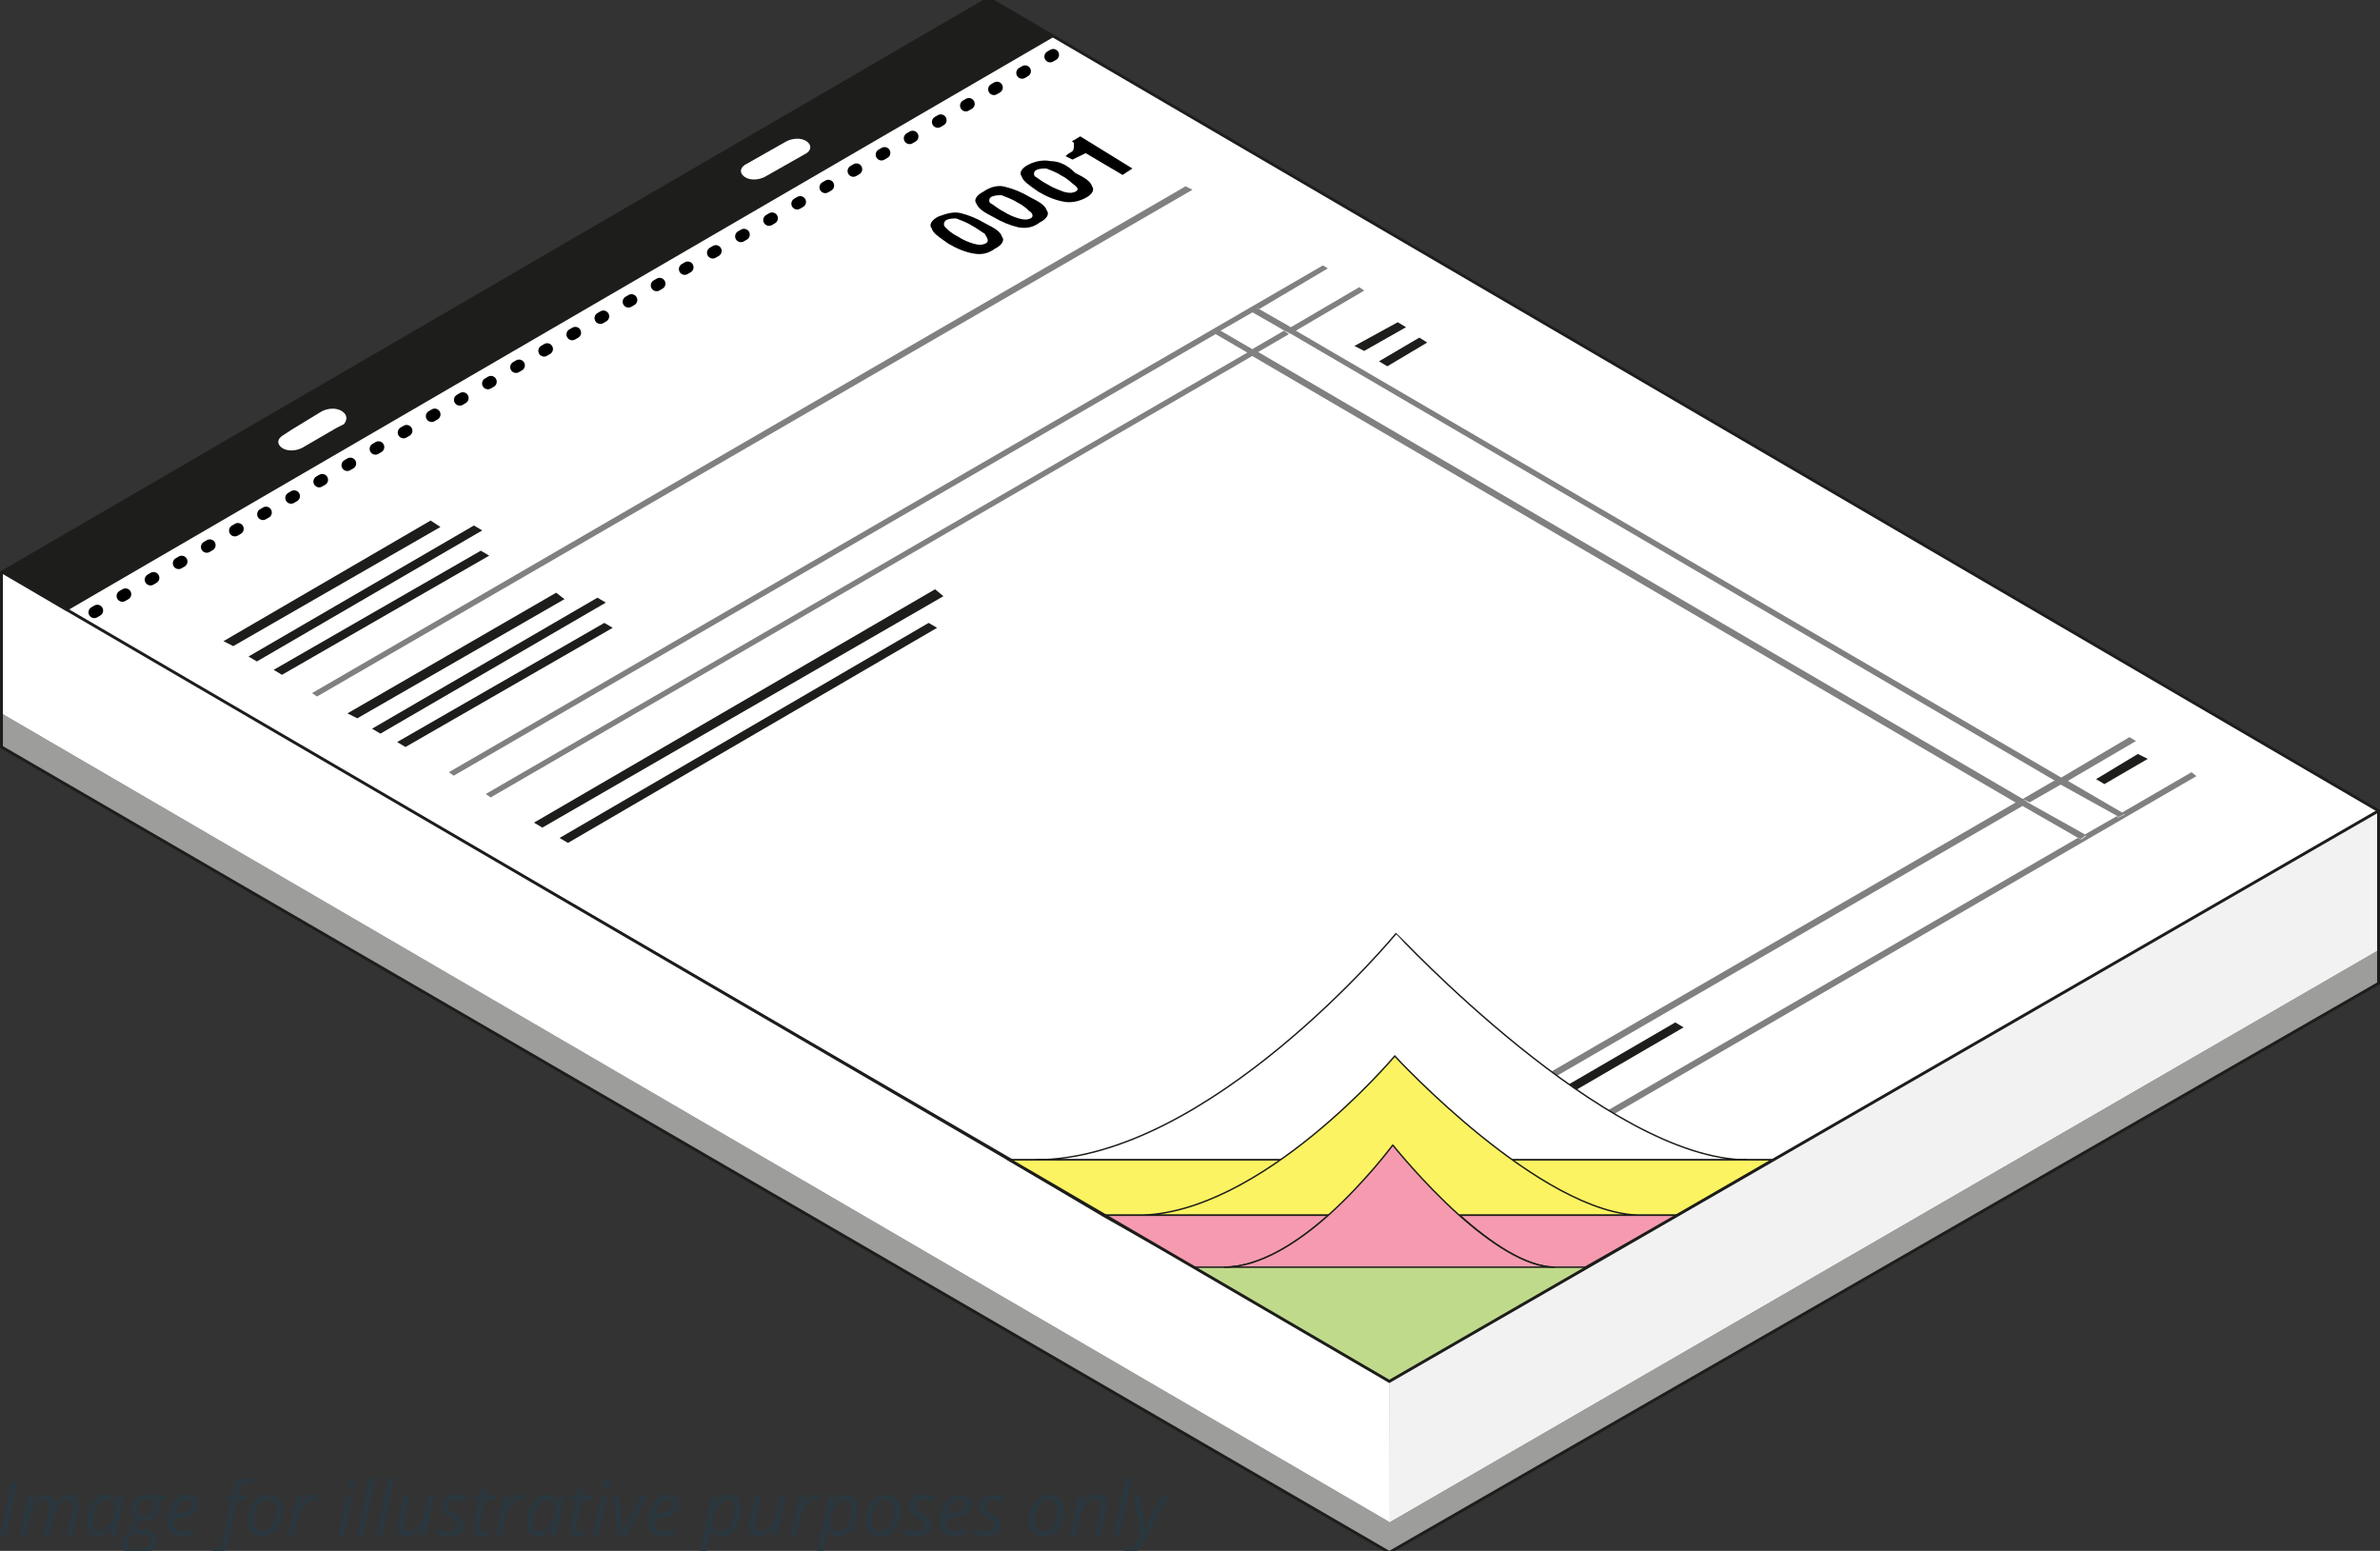
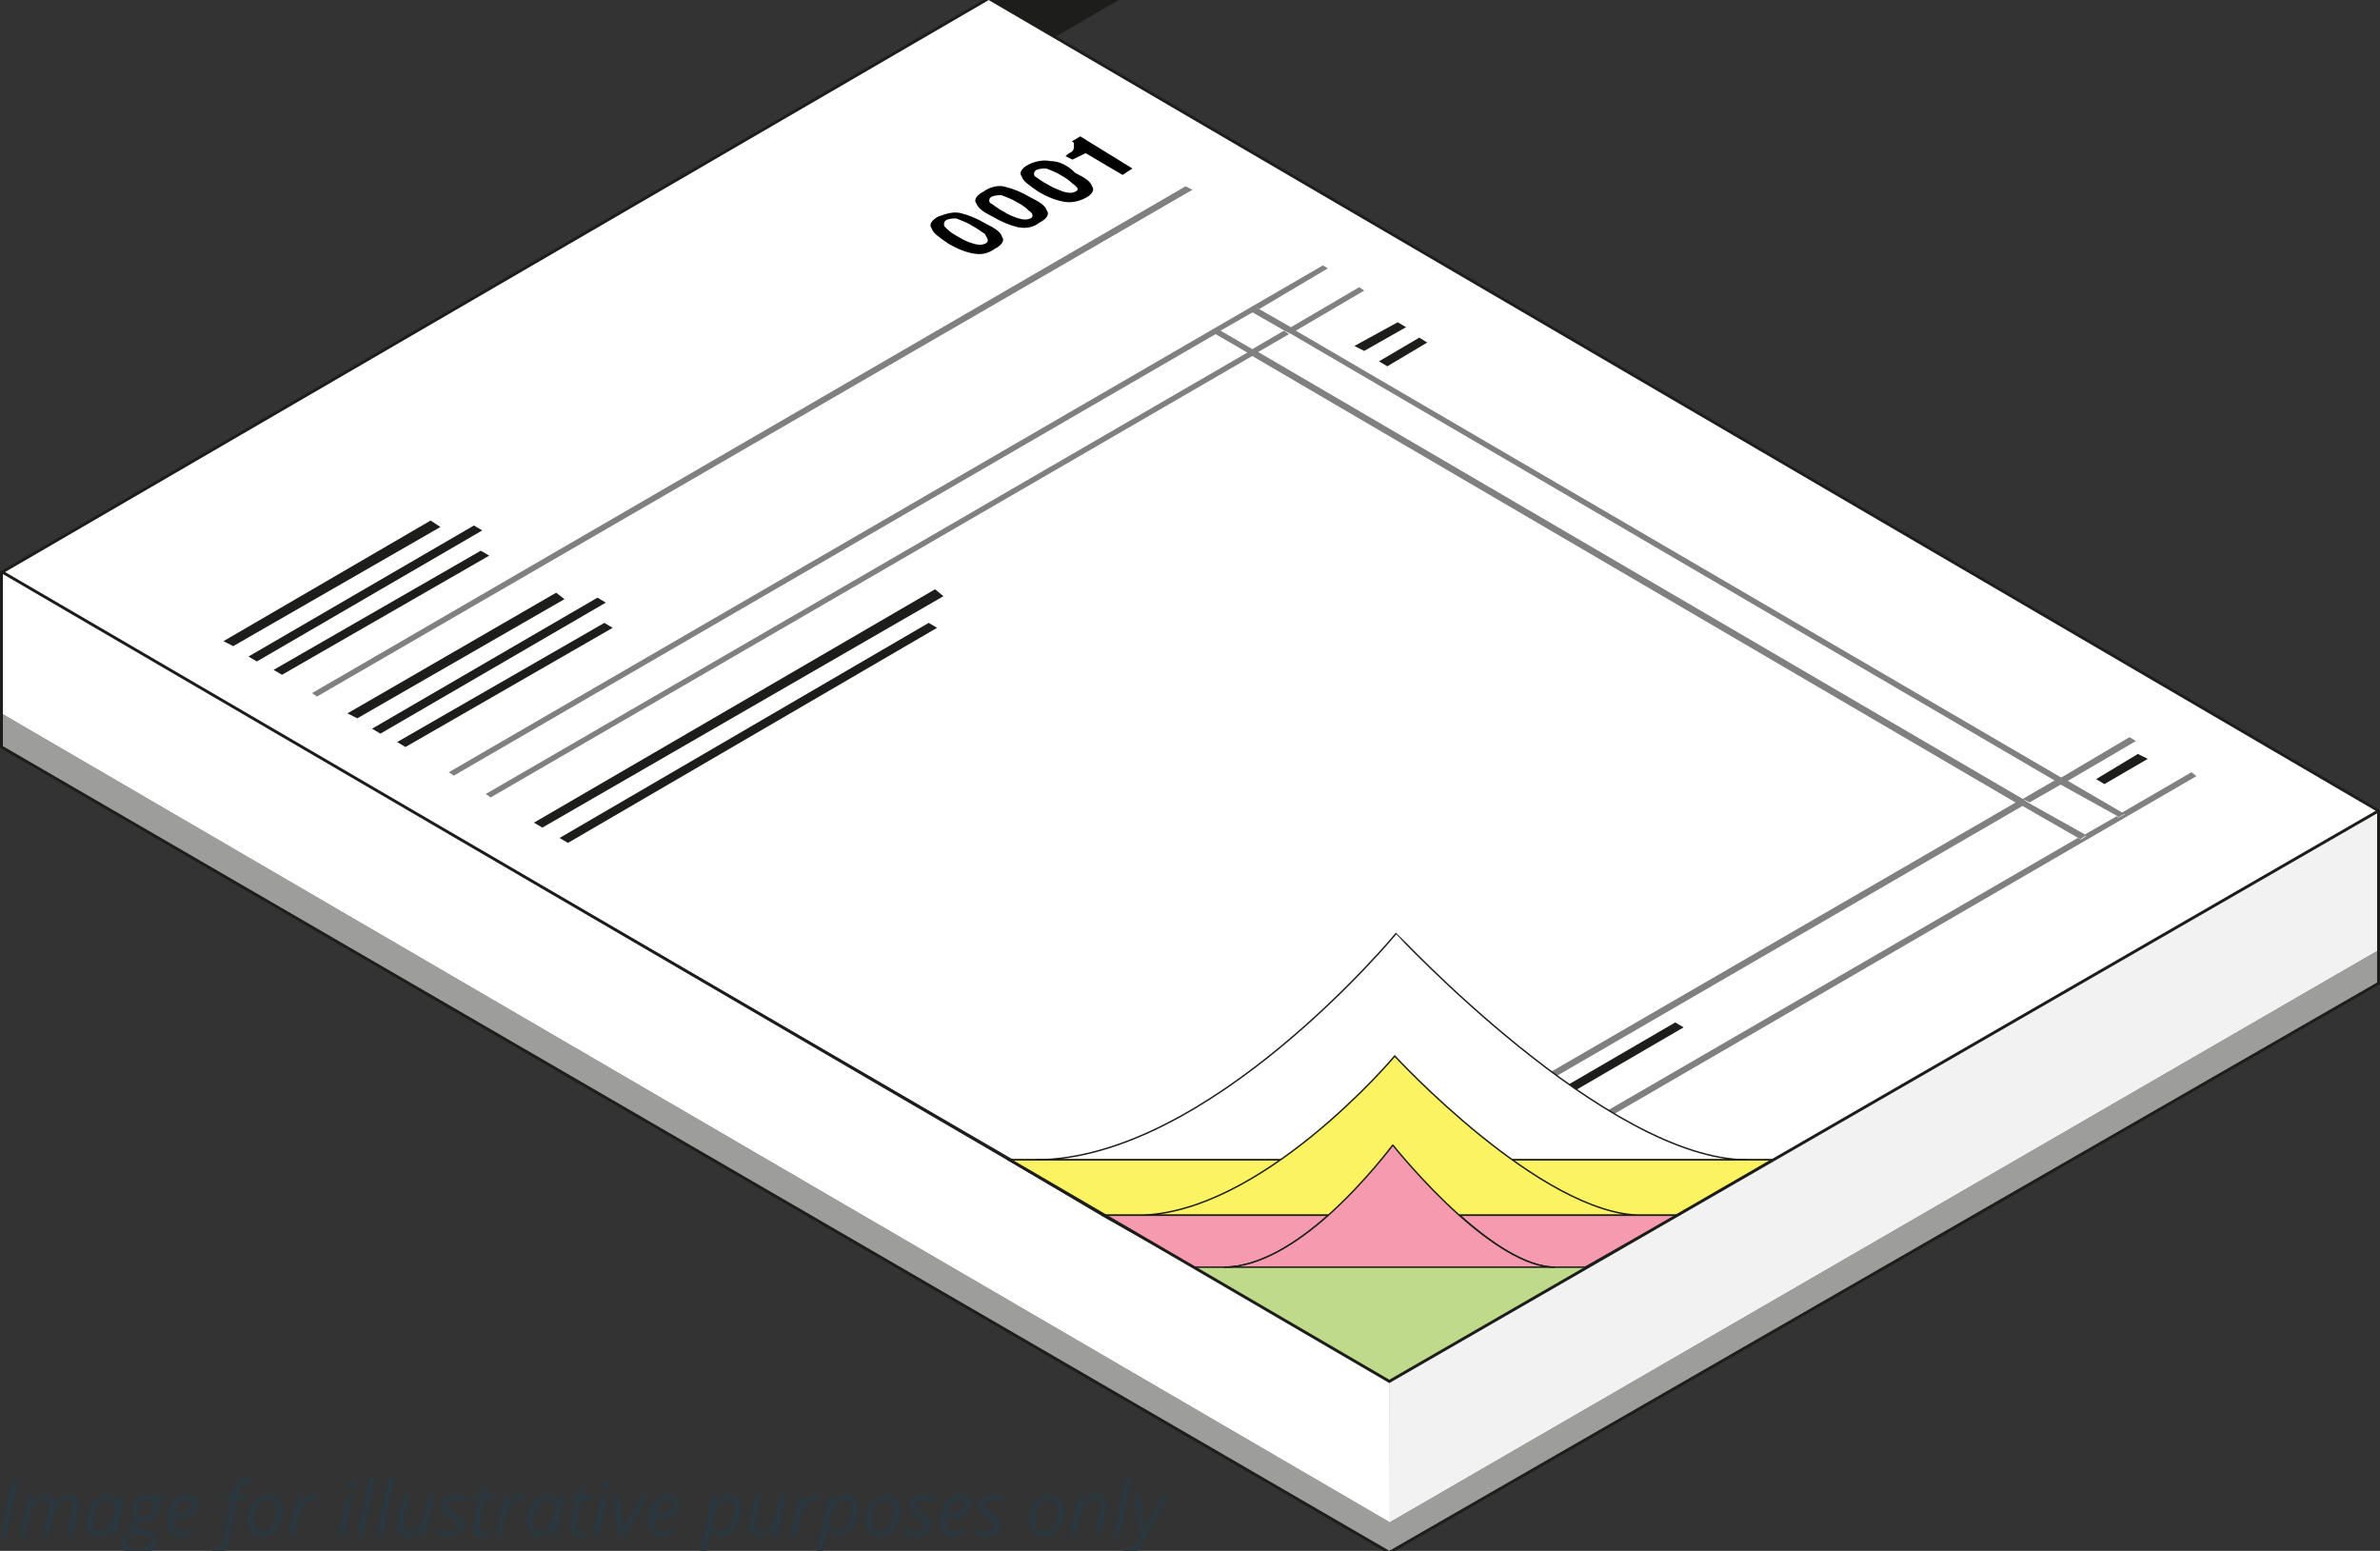
<svg xmlns="http://www.w3.org/2000/svg" version="1.1" id="Layer_1" x="0px" y="0px" width="410.573px" height="267.512px" viewBox="-91.778 -91.328 410.573 267.512" enable-background="new -91.778 -91.328 410.573 267.512" xml:space="preserve">
  <rect x="-91.778" y="-91.328" width="410.573" height="267.512" fill="#333333" stroke="none" />
  <g>
    <path fill="#2A373E" d="M-91.778,173.598l1.98-9.35h1.063l-1.974,9.35H-91.778z M-84.352,173.598l0.939-4.422   c0.08-0.398,0.102-0.704,0.102-0.863c0.02-0.302-0.05-0.53-0.182-0.703c-0.13-0.16-0.358-0.241-0.67-0.241   c-0.351,0-0.699,0.122-1.029,0.385c-0.342,0.251-0.63,0.604-0.901,1.108c-0.25,0.461-0.45,1.033-0.581,1.706l-0.66,3.015h-1.061   l1.479-6.984h0.9l-0.16,1.309h0.07c0.371-0.504,0.729-0.887,1.101-1.108c0.36-0.221,0.741-0.331,1.131-0.331   c0.48,0,0.853,0.143,1.103,0.423c0.26,0.271,0.42,0.651,0.46,1.147h0.05c0.38-0.522,0.771-0.926,1.181-1.177   c0.4-0.271,0.821-0.399,1.241-0.399c0.541,0,0.951,0.148,1.251,0.433c0.3,0.283,0.44,0.703,0.44,1.268   c0,0.28-0.04,0.663-0.13,1.126l-0.92,4.29h-1.071l0.93-4.422c0.102-0.439,0.143-0.755,0.143-0.937c0-0.271-0.07-0.481-0.223-0.646   c-0.14-0.147-0.37-0.229-0.7-0.229c-0.329,0-0.67,0.12-1.001,0.373c-0.34,0.239-0.63,0.603-0.88,1.045   c-0.25,0.461-0.439,1.005-0.569,1.608l-0.683,3.217h-1.12L-84.352,173.598z M-73.362,166.463c0.398,0,0.729,0.102,1.041,0.319   c0.3,0.202,0.541,0.502,0.698,0.904h0.08l0.42-1.107h0.803l-1.473,6.994h-0.841l0.161-1.322h-0.063   c-0.761,0.975-1.551,1.454-2.4,1.454c-0.58,0-1.041-0.197-1.381-0.621c-0.331-0.424-0.5-1.006-0.5-1.73   c0-0.885,0.148-1.711,0.451-2.464c0.3-0.753,0.729-1.338,1.261-1.77c0.531-0.422,1.101-0.642,1.742-0.642V166.463L-73.362,166.463z    M-74.563,172.824c0.398,0,0.801-0.198,1.221-0.603c0.4-0.382,0.73-0.904,1.001-1.527c0.24-0.604,0.37-1.244,0.37-1.889   c0-0.434-0.13-0.783-0.37-1.046c-0.241-0.263-0.551-0.402-0.931-0.402c-0.44,0.021-0.853,0.2-1.231,0.565   c-0.38,0.37-0.681,0.863-0.899,1.486c-0.2,0.624-0.32,1.282-0.32,1.981c0,0.471,0.1,0.833,0.3,1.074   c0.201,0.238,0.48,0.358,0.841,0.358L-74.563,172.824L-74.563,172.824z M-63.083,166.592l-0.16,0.687l-1.331,0.159   c0.172,0.265,0.262,0.605,0.262,1.006c0,0.807-0.25,1.469-0.741,1.947c-0.5,0.483-1.161,0.729-2.002,0.729   c-0.22,0-0.4-0.021-0.521-0.054c-0.601,0.224-0.88,0.503-0.88,0.834c0,0.171,0.07,0.304,0.2,0.355   c0.15,0.051,0.351,0.101,0.62,0.131l0.741,0.102c0.761,0.08,1.319,0.271,1.662,0.552c0.35,0.281,0.521,0.703,0.521,1.235   c0,0.785-0.3,1.388-0.921,1.81c-0.62,0.442-1.501,0.654-2.602,0.654c-0.831,0-1.481-0.146-1.942-0.452   c-0.47-0.321-0.701-0.753-0.701-1.328c0-0.44,0.15-0.833,0.46-1.164c0.3-0.319,0.801-0.604,1.472-0.833   c-0.319-0.173-0.479-0.435-0.479-0.775c0-0.304,0.1-0.543,0.32-0.753c0.22-0.202,0.521-0.402,0.899-0.585   c-0.26-0.141-0.479-0.343-0.648-0.604c-0.182-0.271-0.263-0.583-0.263-0.937c0-0.805,0.25-1.486,0.751-2.011   c0.5-0.532,1.151-0.804,1.934-0.804c0.331,0,0.661,0.051,0.979,0.131h2.372L-63.083,166.592L-63.083,166.592z M-69.849,174.834   c0,0.321,0.14,0.582,0.42,0.774c0.28,0.2,0.681,0.28,1.231,0.28c0.771,0,1.37-0.132,1.802-0.402   c0.431-0.271,0.648-0.652,0.648-1.146c0-0.265-0.1-0.475-0.34-0.622c-0.241-0.149-0.621-0.264-1.171-0.32l-1.021-0.102   c-0.5,0.102-0.901,0.302-1.173,0.563c-0.26,0.262-0.398,0.606-0.398,0.966L-69.849,174.834L-69.849,174.834z M-68.078,169.247   c0,0.358,0.102,0.633,0.303,0.823c0.18,0.181,0.438,0.272,0.778,0.272s0.63-0.102,0.881-0.272c0.25-0.173,0.44-0.426,0.571-0.732   c0.13-0.303,0.2-0.653,0.2-1.007c0-0.36-0.1-0.621-0.28-0.805c-0.181-0.2-0.451-0.279-0.801-0.279c-0.33,0-0.62,0.079-0.86,0.251   c-0.25,0.173-0.438,0.399-0.581,0.724c-0.14,0.303-0.198,0.646-0.198,1.006L-68.078,169.247z M-60.431,173.7   c-0.781,0-1.401-0.223-1.832-0.686c-0.46-0.461-0.681-1.106-0.681-1.928c0-0.805,0.159-1.56,0.471-2.291   c0.3-0.734,0.721-1.309,1.251-1.71c0.521-0.401,1.101-0.622,1.722-0.622c0.642,0,1.131,0.148,1.461,0.433   c0.331,0.28,0.48,0.673,0.48,1.177c0,0.775-0.341,1.364-1.041,1.813c-0.701,0.432-1.702,0.649-3.002,0.649h-0.221l-0.03,0.504   c0,0.565,0.141,1.005,0.398,1.307c0.262,0.321,0.67,0.475,1.201,0.475c0.28,0,0.55-0.041,0.831-0.102   c0.28-0.104,0.631-0.229,1.051-0.435v0.901c-0.398,0.201-0.751,0.333-1.051,0.401c-0.3,0.069-0.64,0.103-1.001,0.103L-60.431,173.7   z M-59.55,167.365c-0.43,0-0.84,0.2-1.229,0.605c-0.382,0.401-0.672,0.965-0.882,1.669h0.07c0.971,0,1.702-0.121,2.222-0.382   c0.5-0.251,0.762-0.607,0.762-1.109c0-0.222-0.08-0.397-0.23-0.554c-0.16-0.148-0.398-0.222-0.729-0.222L-59.55,167.365z    M-54.425,176.715c-0.3,0-0.55-0.041-0.801-0.122v-0.9c0.28,0.102,0.521,0.141,0.72,0.141c0.331,0,0.57-0.13,0.751-0.399   c0.16-0.264,0.3-0.633,0.4-1.126l1.452-6.905h-1.231l0.08-0.422l1.301-0.4l0.161-0.653c0.2-0.845,0.46-1.443,0.8-1.811   c0.353-0.341,0.861-0.502,1.542-0.502c0.17,0,0.38,0,0.621,0.063c0.25,0.063,0.44,0.104,0.57,0.171l-0.28,0.822   c-0.32-0.13-0.601-0.198-0.871-0.198c-0.371,0-0.648,0.103-0.851,0.302c-0.2,0.223-0.352,0.605-0.48,1.146l-0.16,0.704h1.501   l-0.14,0.805h-1.501l-1.479,6.997c-0.172,0.804-0.422,1.405-0.763,1.77c-0.351,0.36-0.8,0.555-1.359,0.555L-54.425,176.715z    M-45.598,166.502c0.801,0,1.432,0.241,1.902,0.704c0.46,0.502,0.698,1.153,0.698,1.988c0,0.805-0.148,1.558-0.46,2.262   c-0.3,0.701-0.721,1.258-1.239,1.649c-0.521,0.402-1.103,0.606-1.764,0.606c-0.819,0-1.452-0.251-1.9-0.733   c-0.473-0.48-0.701-1.136-0.701-1.97c0-0.804,0.148-1.56,0.46-2.273c0.31-0.714,0.721-1.257,1.251-1.642   c0.5-0.368,1.101-0.563,1.742-0.563L-45.598,166.502z M-44.097,169.046c0-0.482-0.14-0.887-0.4-1.188   c-0.27-0.322-0.63-0.476-1.081-0.476c-0.46,0-0.869,0.161-1.239,0.476c-0.371,0.319-0.65,0.753-0.853,1.308   c-0.201,0.573-0.3,1.206-0.3,1.879c0,0.555,0.13,0.984,0.4,1.287c0.27,0.302,0.658,0.449,1.159,0.449   c0.441,0,0.831-0.147,1.201-0.461c0.34-0.302,0.603-0.755,0.8-1.324c0.201-0.574,0.303-1.229,0.303-1.961L-44.097,169.046z    M-37.612,166.463c0.301,0,0.551,0.029,0.761,0.102l-0.23,0.941c-0.22-0.049-0.438-0.08-0.661-0.08   c-0.398,0-0.76,0.131-1.101,0.384c-0.33,0.263-0.63,0.604-0.88,1.067c-0.25,0.451-0.431,0.953-0.55,1.507l-0.683,3.216h-1.081   l1.501-7.008h0.871l-0.148,1.309h0.06c0.32-0.401,0.57-0.704,0.771-0.887c0.198-0.171,0.398-0.302,0.62-0.4   c0.198-0.102,0.449-0.147,0.721-0.147L-37.612,166.463L-37.612,166.463z M-32.426,173.598h-1.051l1.479-7.008h1.071   L-32.426,173.598z M-31.696,164.803c0-0.23,0.068-0.434,0.198-0.58c0.142-0.15,0.32-0.23,0.53-0.23   c0.371,0,0.563,0.202,0.563,0.582c0,0.23-0.07,0.433-0.2,0.605c-0.13,0.171-0.32,0.23-0.5,0.23c-0.17,0-0.3-0.052-0.42-0.163   c-0.12-0.101-0.17-0.261-0.17-0.451L-31.696,164.803L-31.696,164.803z M-29.125,173.598h-1.06l2.101-9.949h1.071l-2.104,9.949   H-29.125z M-25.821,173.598h-1.063l2.104-9.949h1.069l-2.102,9.949H-25.821z M-21.077,166.592l-0.961,4.423   c-0.068,0.402-0.1,0.683-0.1,0.904c0,0.604,0.3,0.901,0.921,0.901c0.38,0,0.74-0.132,1.1-0.383   c0.361-0.262,0.683-0.623,0.951-1.104c0.28-0.478,0.5-1.046,0.63-1.711l0.643-3.034h1.051l-1.461,6.984h-0.881l0.14-1.306h-0.069   c-0.431,0.541-0.819,0.901-1.2,1.125c-0.38,0.2-0.771,0.303-1.171,0.303c-0.541,0-0.962-0.144-1.271-0.434   c-0.311-0.292-0.471-0.702-0.471-1.27c0-0.251,0.04-0.621,0.13-1.084l0.931-4.324h1.081h0.011v0.009H-21.077z M-11.769,171.588   c0,0.673-0.23,1.206-0.701,1.567c-0.47,0.373-1.121,0.557-1.981,0.557c-0.699,0-1.359-0.133-1.932-0.425v-1.004   c0.301,0.171,0.601,0.303,0.961,0.398c0.33,0.104,0.65,0.151,0.94,0.151c0.528,0,0.931-0.102,1.201-0.321   c0.271-0.199,0.398-0.473,0.398-0.805c0-0.241-0.06-0.44-0.2-0.604c-0.16-0.173-0.479-0.4-0.971-0.704   c-0.55-0.303-0.94-0.606-1.171-0.902c-0.23-0.303-0.34-0.646-0.34-1.058c0-0.582,0.2-1.067,0.641-1.406   c0.43-0.37,1-0.551,1.701-0.551s1.401,0.158,2.082,0.474l-0.34,0.871l-0.353-0.157c-0.438-0.184-0.898-0.271-1.399-0.271   c-0.401,0-0.701,0.102-0.941,0.304c-0.22,0.171-0.331,0.397-0.331,0.7c0,0.24,0.07,0.442,0.22,0.605   c0.15,0.181,0.46,0.402,0.933,0.663c0.45,0.263,0.781,0.48,0.971,0.663c0.201,0.183,0.353,0.373,0.451,0.583   c0.1,0.202,0.14,0.453,0.14,0.704L-11.769,171.588z M-8.356,172.835c0.229,0,0.541-0.053,0.921-0.159v0.822   c-0.15,0.063-0.331,0.102-0.541,0.149c-0.2,0.039-0.381,0.062-0.5,0.062c-0.531,0-0.941-0.102-1.221-0.37   c-0.271-0.253-0.4-0.623-0.4-1.126c0-0.272,0.03-0.605,0.1-0.955l0.803-3.839h-1.081l0.08-0.461l1.181-0.503l0.801-1.448h0.603   l-0.342,1.611h1.741l-0.16,0.804h-1.729l-0.831,3.859c-0.08,0.373-0.12,0.653-0.12,0.848c0,0.239,0.06,0.434,0.2,0.553   c0.101,0.132,0.28,0.2,0.5,0.2L-8.356,172.835L-8.356,172.835z M-1.87,166.463c0.302,0,0.553,0.029,0.763,0.102l-0.24,0.941   c-0.22-0.049-0.44-0.08-0.66-0.08c-0.4,0-0.751,0.131-1.101,0.384c-0.32,0.263-0.603,0.604-0.871,1.067   c-0.25,0.451-0.432,0.953-0.55,1.507l-0.683,3.216h-1.071l1.501-7.008h0.871l-0.14,1.309h0.06c0.302-0.401,0.563-0.704,0.762-0.887   c0.201-0.171,0.398-0.302,0.621-0.4c0.22-0.102,0.47-0.147,0.729-0.147L-1.87,166.463L-1.87,166.463z M2.563,166.463   c0.398,0,0.741,0.102,1.041,0.319c0.3,0.202,0.55,0.502,0.701,0.904h0.078l0.433-1.107h0.82l-1.481,6.994h-0.85l0.158-1.322h-0.05   c-0.75,0.975-1.551,1.454-2.4,1.454c-0.571,0-1.041-0.197-1.371-0.621c-0.331-0.424-0.5-1.006-0.5-1.73   c0-0.885,0.148-1.711,0.448-2.464c0.302-0.742,0.701-1.338,1.241-1.77c0.53-0.422,1.103-0.642,1.742-0.642L2.563,166.463z    M1.363,172.824c0.4,0,0.821-0.198,1.221-0.603c0.4-0.382,0.741-0.904,1.001-1.527c0.25-0.604,0.37-1.244,0.37-1.889   c0-0.434-0.12-0.783-0.35-1.046c-0.241-0.263-0.55-0.402-0.941-0.402c-0.438,0.021-0.851,0.2-1.221,0.565   c-0.38,0.37-0.68,0.863-0.901,1.486c-0.22,0.624-0.318,1.282-0.318,1.981c0,0.471,0.1,0.833,0.3,1.074   C0.722,172.706,1.001,172.824,1.363,172.824z M8.368,172.835c0.23,0,0.541-0.053,0.901-0.159v0.822   c-0.131,0.063-0.303,0.102-0.521,0.149c-0.201,0.039-0.381,0.062-0.5,0.062c-0.541,0-0.939-0.102-1.221-0.37   c-0.28-0.253-0.43-0.623-0.43-1.126c0-0.272,0.028-0.605,0.1-0.955l0.801-3.839H6.417l0.102-0.461l1.171-0.503l0.778-1.448h0.621   l-0.35,1.611h1.742l-0.17,0.804H8.609l-0.831,3.859c-0.07,0.373-0.1,0.653-0.1,0.848c0,0.239,0.05,0.434,0.17,0.553   c0.13,0.132,0.3,0.2,0.52,0.2V172.835L8.368,172.835z M11.512,173.598H10.45l1.501-7.008h1.051l-1.501,6.996L11.512,173.598z    M12.232,164.803c0-0.23,0.068-0.434,0.2-0.58c0.141-0.15,0.319-0.23,0.529-0.23c0.38,0,0.563,0.202,0.563,0.582   c0,0.23-0.062,0.433-0.2,0.605c-0.14,0.171-0.3,0.23-0.5,0.23c-0.16,0-0.3-0.052-0.4-0.163c-0.118-0.101-0.18-0.261-0.18-0.451   L12.232,164.803z M14.793,173.598l-0.801-7.008h1.081l0.4,3.919c0.1,1.085,0.148,1.861,0.148,2.313h0.05   c0.541-1.177,0.923-1.972,1.143-2.369l2.052-3.862h1.131l-3.753,6.996h-1.451V173.598L14.793,173.598z M22.521,173.7   c-0.8,0-1.401-0.223-1.841-0.686c-0.44-0.461-0.672-1.106-0.672-1.928c0-0.805,0.15-1.56,0.472-2.291   c0.3-0.734,0.729-1.309,1.251-1.71c0.521-0.401,1.101-0.622,1.722-0.622c0.65,0,1.131,0.148,1.461,0.433   c0.331,0.28,0.5,0.673,0.5,1.177c0,0.775-0.358,1.364-1.061,1.813c-0.701,0.432-1.702,0.649-3.022,0.649h-0.2l-0.028,0.504   c0,0.565,0.12,1.005,0.38,1.307c0.261,0.321,0.661,0.475,1.201,0.475c0.271,0,0.55-0.041,0.831-0.102   c0.3-0.104,0.64-0.229,1.061-0.435v0.901c-0.401,0.201-0.751,0.333-1.061,0.401c-0.313,0.069-0.643,0.103-1.001,0.103L22.521,173.7   z M23.402,167.365c-0.44,0-0.853,0.2-1.231,0.605c-0.38,0.401-0.681,0.965-0.881,1.669h0.07c0.971,0,1.701-0.121,2.222-0.382   c0.521-0.251,0.771-0.607,0.771-1.109c0-0.222-0.07-0.397-0.23-0.554c-0.148-0.148-0.398-0.222-0.721-0.222V167.365z M32.65,173.7   c-0.4,0-0.771-0.102-1.081-0.301c-0.3-0.224-0.55-0.504-0.72-0.905h-0.062l-0.02,0.251c-0.021,0.103-0.04,0.251-0.07,0.44   c-0.03,0.183-0.28,1.359-0.731,3.521h-1.05l2.122-10.123h0.881l-0.158,1.325h0.05c0.738-0.965,1.529-1.445,2.352-1.445   c0.581,0,1.041,0.221,1.371,0.632c0.331,0.423,0.5,1.007,0.5,1.75c0,0.903-0.14,1.73-0.438,2.484   c-0.302,0.753-0.701,1.337-1.201,1.759c-0.53,0.401-1.103,0.606-1.763,0.606L32.65,173.7z M33.831,167.365   c-0.398,0-0.82,0.2-1.241,0.605c-0.42,0.401-0.76,0.903-1.001,1.527c-0.25,0.604-0.38,1.234-0.38,1.879   c0,0.463,0.12,0.804,0.36,1.067c0.229,0.251,0.57,0.371,1.021,0.371c0.4,0,0.802-0.171,1.173-0.522   c0.359-0.334,0.648-0.826,0.869-1.46c0.222-0.631,0.33-1.306,0.33-2.008C34.962,167.85,34.582,167.365,33.831,167.365   L33.831,167.365z M39.566,166.592l-0.96,4.423c-0.07,0.402-0.102,0.683-0.102,0.904c0,0.604,0.302,0.901,0.92,0.901   c0.36,0,0.73-0.132,1.103-0.383c0.351-0.262,0.67-0.623,0.939-1.104c0.28-0.478,0.5-1.046,0.632-1.711l0.641-3.034H43.8   l-1.472,6.984h-0.898l0.148-1.306h-0.08c-0.398,0.541-0.801,0.901-1.181,1.125c-0.401,0.2-0.781,0.303-1.181,0.303   c-0.541,0-0.973-0.144-1.281-0.434c-0.312-0.292-0.46-0.702-0.46-1.27c0-0.251,0.05-0.621,0.14-1.084l0.931-4.324h1.081h0.021   L39.566,166.592L39.566,166.592z M48.984,166.463c0.301,0,0.541,0.029,0.761,0.102l-0.229,0.941c-0.222-0.049-0.451-0.08-0.67-0.08   c-0.383,0-0.741,0.131-1.081,0.384c-0.343,0.263-0.632,0.604-0.883,1.067c-0.25,0.451-0.438,0.953-0.561,1.507l-0.671,3.216H44.59   l1.481-7.008h0.901l-0.15,1.309h0.06c0.302-0.401,0.562-0.704,0.763-0.887c0.18-0.171,0.398-0.302,0.601-0.4   C48.473,166.514,48.714,166.463,48.984,166.463L48.984,166.463z M52.817,173.7c-0.4,0-0.771-0.102-1.081-0.301   c-0.32-0.224-0.55-0.504-0.72-0.905h-0.07v0.251c-0.021,0.103-0.05,0.251-0.08,0.44c-0.031,0.183-0.271,1.359-0.731,3.521h-1.061   l2.132-10.123h0.901l-0.183,1.325h0.04c0.763-0.965,1.554-1.445,2.363-1.445c0.58,0,1.041,0.221,1.371,0.632   c0.341,0.423,0.5,1.007,0.5,1.75c0,0.903-0.14,1.73-0.43,2.484c-0.29,0.753-0.701,1.337-1.201,1.759   c-0.53,0.401-1.121,0.606-1.771,0.606L52.817,173.7z M53.998,167.365c-0.398,0-0.819,0.2-1.241,0.605   c-0.398,0.401-0.738,0.903-1.001,1.527c-0.238,0.604-0.358,1.234-0.358,1.879c0,0.463,0.101,0.804,0.351,1.067   c0.23,0.251,0.57,0.371,1.001,0.371c0.432,0,0.82-0.171,1.183-0.522c0.359-0.334,0.649-0.826,0.869-1.46   c0.223-0.631,0.331-1.306,0.331-2.008C55.129,167.85,54.759,167.365,53.998,167.365L53.998,167.365z M60.954,166.502   c0.801,0,1.442,0.241,1.902,0.704c0.47,0.502,0.7,1.153,0.7,1.988c0,0.805-0.15,1.558-0.46,2.262   c-0.302,0.701-0.7,1.258-1.231,1.649c-0.521,0.402-1.101,0.606-1.761,0.606c-0.801,0-1.452-0.251-1.902-0.733   c-0.47-0.48-0.701-1.136-0.701-1.97c0-0.804,0.15-1.56,0.46-2.273c0.313-0.714,0.73-1.257,1.251-1.642   c0.53-0.368,1.103-0.563,1.751-0.563L60.954,166.502z M62.455,169.046c0-0.482-0.14-0.887-0.398-1.188   c-0.271-0.322-0.621-0.476-1.081-0.476s-0.87,0.161-1.241,0.476c-0.36,0.319-0.65,0.753-0.853,1.308   c-0.199,0.573-0.3,1.206-0.3,1.879c0,0.555,0.13,0.984,0.4,1.287c0.27,0.302,0.661,0.449,1.161,0.449   c0.43,0,0.83-0.147,1.181-0.461c0.351-0.302,0.621-0.755,0.821-1.324c0.2-0.574,0.3-1.229,0.3-1.961L62.455,169.046z    M68.841,171.588c0,0.673-0.238,1.206-0.699,1.567c-0.473,0.373-1.133,0.557-1.981,0.557c-0.721,0-1.361-0.133-1.942-0.425v-1.004   c0.302,0.171,0.621,0.303,0.963,0.398c0.34,0.102,0.659,0.151,0.949,0.151c0.53,0,0.94-0.102,1.201-0.321   c0.28-0.199,0.4-0.473,0.4-0.805c0-0.241-0.062-0.44-0.2-0.604c-0.16-0.173-0.48-0.4-0.971-0.704   c-0.552-0.303-0.94-0.606-1.171-0.902c-0.23-0.303-0.342-0.646-0.342-1.058c0-0.582,0.2-1.067,0.632-1.406   c0.431-0.37,1.001-0.551,1.7-0.551c0.7,0,1.401,0.158,2.082,0.474l-0.33,0.871l-0.351-0.157c-0.43-0.184-0.9-0.271-1.401-0.271   c-0.399,0-0.699,0.102-0.931,0.304c-0.229,0.171-0.34,0.397-0.34,0.7c0,0.24,0.07,0.442,0.22,0.605   c0.15,0.181,0.46,0.402,0.933,0.663c0.47,0.263,0.8,0.48,1,0.663c0.18,0.183,0.329,0.373,0.43,0.583   c0.1,0.202,0.148,0.453,0.148,0.704L68.841,171.588L68.841,171.588z M72.865,173.7c-0.781,0-1.402-0.223-1.832-0.686   c-0.45-0.461-0.67-1.106-0.67-1.928c0-0.805,0.16-1.56,0.47-2.291c0.321-0.734,0.73-1.309,1.263-1.71   c0.521-0.401,1.101-0.622,1.721-0.622c0.641,0,1.131,0.148,1.461,0.433c0.33,0.28,0.5,0.673,0.5,1.177   c0,0.775-0.36,1.364-1.063,1.813c-0.698,0.432-1.699,0.649-3.002,0.649h-0.22l-0.03,0.504c0,0.565,0.12,1.005,0.383,1.307   c0.26,0.321,0.67,0.475,1.199,0.475c0.28,0,0.553-0.041,0.831-0.102c0.3-0.104,0.643-0.229,1.063-0.435v0.901   c-0.4,0.201-0.75,0.333-1.051,0.401c-0.302,0.081-0.633,0.103-1,0.103L72.865,173.7z M73.745,167.365   c-0.438,0-0.84,0.2-1.229,0.605c-0.382,0.401-0.67,0.965-0.883,1.669h0.08c0.96,0,1.702-0.121,2.224-0.382   c0.5-0.251,0.771-0.607,0.771-1.109c0-0.222-0.08-0.397-0.229-0.554c-0.15-0.148-0.4-0.222-0.723-0.222L73.745,167.365z    M80.822,171.588c0,0.673-0.23,1.206-0.701,1.567c-0.47,0.373-1.121,0.557-1.979,0.557c-0.701,0-1.361-0.133-1.934-0.425v-1.004   c0.3,0.171,0.603,0.303,0.96,0.398c0.34,0.104,0.661,0.151,0.951,0.151c0.53,0,0.931-0.102,1.201-0.321   c0.271-0.199,0.4-0.473,0.4-0.805c0-0.241-0.062-0.44-0.2-0.604c-0.16-0.173-0.48-0.4-0.973-0.704   c-0.55-0.303-0.939-0.606-1.171-0.902c-0.22-0.303-0.331-0.646-0.331-1.058c0-0.582,0.2-1.067,0.643-1.406   c0.438-0.37,1.001-0.551,1.702-0.551c0.72,0,1.421,0.158,2.102,0.474l-0.35,0.871l-0.36-0.157c-0.43-0.184-0.901-0.271-1.401-0.271   c-0.398,0-0.699,0.102-0.931,0.304c-0.22,0.171-0.33,0.397-0.33,0.7c0,0.24,0.07,0.442,0.22,0.605   c0.15,0.181,0.46,0.402,0.933,0.663c0.438,0.263,0.771,0.48,0.961,0.663c0.2,0.183,0.35,0.373,0.45,0.583   c0.101,0.202,0.149,0.453,0.149,0.704L80.822,171.588z M89.179,166.502c0.818,0,1.449,0.241,1.921,0.704   c0.46,0.502,0.699,1.153,0.699,1.988c0,0.805-0.158,1.558-0.46,2.262c-0.3,0.701-0.721,1.258-1.239,1.649   c-0.521,0.402-1.103,0.606-1.771,0.606c-0.8,0-1.451-0.251-1.899-0.733c-0.473-0.48-0.701-1.136-0.701-1.97   c0-0.804,0.161-1.56,0.46-2.273c0.301-0.714,0.741-1.257,1.261-1.642c0.53-0.368,1.101-0.563,1.752-0.563L89.179,166.502z    M90.68,169.046c0-0.482-0.12-0.887-0.4-1.188c-0.25-0.322-0.601-0.476-1.061-0.476c-0.462,0-0.883,0.161-1.242,0.476   c-0.37,0.319-0.65,0.753-0.86,1.308c-0.2,0.573-0.3,1.206-0.3,1.879c0,0.555,0.14,0.984,0.398,1.287   c0.262,0.302,0.661,0.449,1.173,0.449c0.449,0,0.841-0.147,1.199-0.461c0.342-0.302,0.62-0.755,0.803-1.324   c0.198-0.574,0.3-1.229,0.3-1.961L90.68,169.046z M97.036,173.598l0.94-4.422c0.068-0.451,0.12-0.753,0.12-0.924   c0-0.271-0.08-0.481-0.23-0.646c-0.16-0.16-0.401-0.241-0.729-0.241c-0.371,0-0.741,0.122-1.103,0.386   c-0.36,0.251-0.67,0.603-0.951,1.084c-0.27,0.474-0.47,1.045-0.601,1.708l-0.66,3.044h-1.061l1.479-7.006h0.9l-0.15,1.307h0.062   c0.398-0.534,0.8-0.902,1.171-1.108c0.371-0.222,0.771-0.332,1.171-0.332c0.541,0,0.961,0.149,1.279,0.44   c0.32,0.291,0.462,0.704,0.462,1.246c0,0.331-0.052,0.704-0.142,1.148l-0.899,4.29h-1.103L97.036,173.598z M101.349,173.598h-1.071   l2.102-9.949h1.063l-2.104,9.949H101.349z M103.842,166.592h1.071l0.47,3.481c0.03,0.278,0.07,0.7,0.103,1.283   c0.05,0.572,0.07,1.035,0.07,1.377h0.04c0.158-0.359,0.34-0.805,0.561-1.277c0.22-0.48,0.38-0.805,0.5-1.004l2.051-3.87h1.143   l-4.404,8.181c-0.4,0.733-0.8,1.235-1.181,1.507c-0.4,0.302-0.852,0.44-1.401,0.44c-0.3,0-0.602-0.028-0.881-0.122v-0.859   c0.26,0.08,0.541,0.102,0.831,0.102c0.358,0,0.648-0.102,0.898-0.304c0.25-0.2,0.5-0.544,0.723-0.953l0.479-0.875l-1.051-7.106   H103.842L103.842,166.592z" />
  </g>
  <path fill="#FFFFFF" d="M79.039-91.604L318.46,48.475l-170.101,98.197L-91.271,7.413L79.039-91.604z" />
  <g transform="matrix(1,0,0,1,91.778,91.331)">
    <path fill="#FFFFFF" d="M56.115,79.919l170.565-98.678v-24.046L56.115,55.614V79.919L56.115,79.919z" />
  </g>
  <g transform="matrix(1,0,0,1,91.778,91.331)">
    <path fill="#FFFFFF" d="M171.666-47.415l-5.521,3.158l9.514,5.545l5.52-3.16L171.666-47.415 M39.135-125.025l-5.434,3.156   l131.686,77.015l5.437-3.158L39.135-125.025 M32.514-128.78l-5.519,3.159l5.433,3.155l5.521-3.155L32.514-128.78 M-19.953-144.388   c-0.594,0.255-0.594,0.596-0.256,1.193c0.256,0.255,1.188,0.852,2.294,1.709c1.188,0.597,2.035,1.192,2.631,1.192   c0.848,0.256,1.443,0.256,2.035,0c0.595-0.253,0.595-0.594,0.255-1.192c-0.255-0.256-1.188-0.857-2.292-1.449   c-1.188-0.599-2.039-1.109-2.631-1.109C-18.769-144.728-19.616-144.728-19.953-144.388 M-12.398-148.735   c-0.595,0.255-0.595,0.596-0.255,1.108c0.255,0.255,1.188,0.854,2.29,1.449c1.191,0.599,2.039,1.192,2.549,1.192   c0.849,0.258,1.442,0.258,2.035,0c0.597-0.255,0.597-0.593,0.255-1.192c-0.255-0.255-1.104-0.854-2.032-1.449   c-1.106-0.598-2.041-1.108-2.55-1.108C-10.955-149.332-11.889-148.992-12.398-148.735 M-4.675-153.34   c-0.597,0.255-0.597,0.596-0.255,1.109c0.255,0.258,1.188,0.853,2.29,1.449c1.188,0.599,2.039,1.193,2.633,1.193   c0.849,0.255,1.443,0.255,2.037,0c0.596-0.256,0.596-0.596,0.255-1.193c-0.255-0.255-1.188-0.854-2.039-1.449   c-1.188-0.596-2.036-1.109-2.631-1.109C-3.484-153.68-4.079-153.68-4.675-153.34 M37.693,34.803l-1.446-0.855l69.199-40.253   l1.44,0.854L37.693,34.803 M179.476-47.415l-1.438-0.855l7.474-4.351l1.442,0.854L179.476-47.415 M-85.665-37.265l-1.442-0.856   l63.676-37.104l1.44,0.855L-85.665-37.265 M55.86-119.48l-1.443-0.855l6.961-4.093l1.443,0.851L55.86-119.48 M-89.913-39.906   l-1.443-0.858l69.109-40.256l1.443,0.855L-89.913-39.906 M51.785-122.124l-1.695-0.852l7.473-4.351l1.439,0.854L51.785-122.124    M-105.196-48.865l-0.847-0.598l150.697-87.421l1.189,0.597l-11.804,6.993l5.519,3.16l11.806-6.911l0.849,0.597l-11.803,6.991   l131.682,77.014l11.799-6.995l1.193,0.597l-11.805,6.906l9.506,5.457l11.805-6.992l1.188,0.599L44.661,38.548l-1.19-0.594   L174.897-38.21l-9.504-5.457L33.963,32.489l-1.107-0.594l131.433-76.156L32.523-121.28L-98.824-45.111l-0.85-0.594L31.664-121.87   l-5.434-3.155L-105.196-48.865 M-113.602-53.81l-1.441-0.853l35.744-20.81l1.442,0.852L-113.602-53.81 M-117.932-56.114   l-1.442-0.854l38.882-22.601l1.443,0.854L-117.932-56.114 M-122.005-58.672l-1.443-0.854l35.742-20.806l1.443,0.853   L-122.005-58.672 M-128.879-62.424l-0.853-0.596L20.97-150.441l0.848,0.599L-128.879-62.424 M-134.909-66.264l-1.442-0.853   l35.739-20.809l1.443,0.853L-134.909-66.264 M-139.238-68.565l-1.441-0.854l38.884-22.599l1.44,0.854L-139.238-68.565    M-143.316-71.212l-1.441-0.852l35.743-20.809l1.441,0.854L-143.316-71.212 M1.356-155.132l-1.188-0.596   c0.591-0.256,0.846-0.597,1.188-0.853c0.339-0.256,0.257-0.599,0.257-0.854c0-0.256,0-0.256-0.257-0.598l-0.255-0.255l1.443-0.851   l9.253,5.459l-1.785,1.194l-6.368-3.752L1.356-155.132 M-12.143-139.78c-1.188,0.599-2.294,0.854-3.735,0.854   c-1.442-0.255-2.631-0.854-4.329-1.706c-1.443-0.854-2.29-1.709-2.885-2.645c-0.256-0.852,0-1.446,1.188-2.046   c1.188-0.596,2.293-0.854,3.736-0.596c1.44,0.255,2.631,0.852,4.33,1.791c1.44,0.854,2.29,1.706,2.885,2.302   C-10.447-141.228-11.041-140.377-12.143-139.78 M-4.419-144.131c-1.188,0.596-2.293,0.853-3.736,0.853   c-1.188-0.256-2.631-0.853-4.329-1.708c-1.441-0.852-2.292-1.706-2.887-2.301c-0.254-0.853,0-1.449,1.188-2.047   c1.104-0.597,2.294-0.852,3.734-0.597c1.443,0.256,2.633,0.853,4.331,1.704c1.441,0.854,2.29,1.708,2.885,2.303   C-2.636-145.581-3.228-144.985-4.419-144.131 M3.39-148.735c-1.188,0.596-2.29,0.856-3.729,0.596   c-1.443-0.259-2.631-0.857-4.33-1.709c-1.442-0.854-2.293-1.708-2.885-2.644c-0.257-0.854,0-1.448,1.188-2.045   c1.443-0.257,2.885-0.597,3.992-0.257c1.439,0.257,2.631,0.853,4.329,1.706c1.44,0.854,2.292,1.706,2.887,2.304   C5.089-150.185,4.581-149.332,3.39-148.735 M-12.739-180.633l-166.235,96.458L56.454,53.307l165.979-96.373L-12.739-180.633    M56.115,53.315l-235.091-137.49l166.231-96.372L222.434-43.064L56.115,53.315" />
    <path fill="#1D1D1B" d="M-109.27-92.871l-35.738,20.808l1.692,0.852l35.743-20.551L-109.27-92.871 M-101.8-92.018l-38.884,22.599   l1.44,0.854l38.88-22.601L-101.8-92.018 M-100.612-87.67l-35.74,20.553l1.442,0.852l35.748-20.553L-100.612-87.67 M-87.62-80.421   l-35.997,20.809l1.699,0.854l35.746-20.557L-87.62-80.421 M-80.488-79.57l-38.884,22.602l1.443,0.852l38.884-22.599L-80.488-79.57    M-79.3-75.217l-35.746,20.553l1.441,0.853l35.747-20.556L-79.3-75.217 M-22.243-81.02l-69.198,40.256l1.445,0.858l69.19-39.913   L-22.243-81.02 M-23.353-75.217L-87.024-38.12l1.443,0.856l63.676-37.102L-23.353-75.217 M57.562-127.076l-7.473,4.093l1.694,0.853   L59-126.224L57.562-127.076 M61.292-124.427l-6.961,4.093l1.44,0.855l6.881-4.094L61.292-124.427 M105.446-6.305L36.247,33.948   l1.446,0.854l69.193-40.252L105.446-6.305 M185.25-52.613l-7.213,4.348l1.438,0.852l7.479-4.349L185.25-52.613" />
    <path fill="#808080" d="M20.968-150.527l-150.697,87.419l0.852,0.596L22.158-149.93L20.968-150.527 M44.654-136.881   l-150.785,87.419l0.854,0.598l131.425-76.163l-0.59-0.253l1.188-0.597l0.256,0.254l5.521-3.16l-0.258-0.253l0.851-0.598   l0.595,0.257l11.803-6.991L44.654-136.881 M31.664-121.87L-99.758-45.705l0.848,0.594l131.427-76.167L31.664-121.87    M37.948-125.622l-5.435,3.157l0.85,0.597l5.438-3.156L37.948-125.622 M50.931-133.129l-11.799,6.909l0.855,0.597l11.799-6.91   L50.931-133.129 M164.194-44.257L32.767,31.901l1.188,0.601l131.429-76.166L164.194-44.257 M170.817-48.011l-5.435,3.158   l1.188,0.598l5.521-3.158L170.817-48.011 M183.805-55.516l-11.799,6.99l1.107,0.594l11.799-6.905L183.805-55.516 M194.502-49.461   l-12.051,6.993l0.59,0.256l-1.188,0.594l-0.256-0.253l-5.519,3.16l0.252,0.253l-0.853,0.593l-0.598-0.256L43.46,38.041l1.188,0.594   l150.704-87.422L194.502-49.461 M26.743-125.875l-1.188,0.597l0.592,0.253l5.438,3.156l0.85,0.598l131.681,77.015l1.188,0.593   l9.51,5.458l0.595,0.259l0.848-0.596l-0.254-0.253l-9.756-5.461l-0.854-0.598L33.62-121.87l-1.188-0.597l-5.436-3.157   L26.743-125.875 M33.107-129.632l-0.85,0.598l0.256,0.253l5.52,3.159l1.188,0.596l131.685,77.014l0.852,0.597l9.852,5.458   l0.253,0.26l1.188-0.601l-0.59-0.25l-9.511-5.545l-1.185-0.596l-131.774-76.93l-0.854-0.597l-5.519-3.158L33.107-129.632" />
    <path d="M-13.588-140.632c-0.595,0.255-1.188,0.255-2.037,0c-0.848-0.255-1.699-0.596-2.633-1.193   c-1.188-0.596-1.698-1.109-2.29-1.707c-0.255-0.255-0.255-0.853,0.255-1.191c0.593-0.256,1.188-0.256,1.697-0.256   c0.593,0.256,1.697,0.598,2.631,1.193c1.104,0.599,1.699,1.108,2.292,1.45C-12.993-141.228-12.993-140.976-13.588-140.632    M-21.655-145.323c-1.188,0.599-1.697,1.449-1.188,2.046c0.254,0.854,1.188,1.45,2.887,2.645c1.442,0.853,2.885,1.448,4.329,1.705   c1.444,0.256,2.548,0,3.736-0.854c1.188-0.598,1.7-1.449,1.188-2.046c-0.255-0.854-1.188-1.449-2.885-2.302   c-1.443-0.855-2.887-1.448-4.329-1.791C-19.103-146.176-20.212-145.837-21.655-145.323 M-5.779-144.985   c-0.591,0.258-1.188,0.258-2.035,0c-0.851-0.255-1.697-0.593-2.631-1.192c-1.188-0.597-1.7-1.193-2.292-1.449   c-0.255-0.255-0.255-0.853,0.255-1.108c0.596-0.256,1.188-0.256,1.696-0.256c0.597,0.256,1.699,0.596,2.633,1.193   c1.188,0.596,1.697,1.108,2.038,1.45C-5.27-145.837-5.27-145.24-5.779-144.985 M-13.927-149.589   c-1.188,0.6-1.697,1.449-1.188,2.046c0.34,0.854,1.188,1.448,2.887,2.303c1.442,0.852,2.887,1.448,4.329,1.789   c1.442,0.257,2.631,0,3.736-0.854c1.188-0.597,1.697-1.448,1.188-2.046c-0.257-0.853-1.188-1.449-2.889-2.302   c-1.44-0.854-2.885-1.45-4.329-1.791C-11.296-150.782-12.739-150.442-13.927-149.589 M1.948-149.589   c-0.594,0.255-1.104,0.255-2.036,0c-0.594-0.255-1.697-0.596-2.631-1.193c-1.188-0.599-1.7-1.109-2.293-1.449   c-0.254-0.255-0.254-0.855,0.254-1.11c0.511-0.255,1.188-0.255,1.699-0.255c0.596,0.255,1.696,0.596,2.548,1.194   c1.188,0.596,1.702,1.193,2.032,1.448C2.544-150.185,2.544-149.93,1.948-149.589 M-6.116-154.277   c-1.188,0.596-1.698,1.448-1.188,2.046c0.255,0.851,1.188,1.448,2.885,2.642c1.443,0.855,2.885,1.449,4.33,1.71   c1.188,0.255,2.543,0,3.729-0.599c1.188-0.596,1.699-1.449,1.188-2.048c-0.254-0.854-1.188-1.447-2.885-2.301   c-1.443-1.449-2.887-2.045-4.329-2.045C-3.484-155.132-4.925-154.874-6.116-154.277 M2.799-159.139l-1.442,0.853l0.339,0.255   c0,0.255,0,0.255,0,0.597c0,0.255,0,0.6-0.252,0.854c-0.257,0.255-0.597,0.255-1.189,0.854l1.189,0.596l2.292-1.109l6.364,3.753   l1.699-1.11L2.799-159.139" />
  </g>
  <g transform="matrix(1,0,0,1,91.778,91.331)">
    <path fill="#9D9D9C" d="M56.115,85.122L-183.303-53.81v-5.798L56.205,79.925L56.115,85.122z M56.115,79.919l170.565-98.678v5.8   L56.032,85.122L56.115,79.919z" />
  </g>
  <g transform="matrix(1,0,0,1,91.778,91.331)">
    <path fill="#FFFFFF" d="M56.115,55.614L-183.049-83.919l-0.254,24.307L56.205,79.919L56.115,55.614z" />
  </g>
  <g transform="matrix(1,0,0,1,91.778,91.331)">
    <path fill="#F2F2F2" d="M56.115,79.919l170.565-98.678v-24.046L56.115,55.614V79.919L56.115,79.919z" />
  </g>
  <g transform="matrix(1,0,0,1,91.778,91.331)">
    <path fill="#C0DA8C" stroke="#1D1D1B" stroke-width="0.25" stroke-miterlimit="10" d="M56.115,55.614L-9.259,17.401h131.677   L56.115,55.614z" />
  </g>
  <g transform="matrix(1,0,0,1,91.778,91.331)">
    <path fill="#FFFFFF" stroke="#1D1D1B" stroke-width="0.25" stroke-miterlimit="10" d="M117.84,17.401H-4.925   c29.969,0,62.229-39.06,62.229-39.06S93.64,17.401,117.84,17.401z" />
  </g>
  <g transform="matrix(1,0,0,1,91.778,91.331)">
-     <path fill="#1D1D1B" d="M-12.739-182.935l-170.563,99.018l11.208,6.653l170.31-99.022L-12.739-182.935z" />
+     <path fill="#1D1D1B" d="M-12.739-182.935l11.208,6.653l170.31-99.022L-12.739-182.935z" />
  </g>
  <g transform="matrix(1,0,0,1,91.778,91.331)">
    <path fill="#FFFFFF" d="M-124.551-111.72c-0.853-0.596-2.293-0.596-3.481,0l-5.178,3.155l-1.7,1.108   c-0.851,0.597-0.851,1.449,0,2.047c0.846,0.596,2.292,0.596,3.479,0l6.024-3.498l1.188-0.596   C-123.617-110.269-123.617-111.122-124.551-111.72z M-44.405-158.286c-0.851-0.598-2.293-0.598-3.48,0l-7.217,4.092   c-0.85,0.596-0.85,1.449,0,2.045c0.85,0.598,2.292,0.598,3.479,0l7.217-4.092C-43.557-156.836-43.557-157.689-44.405-158.286z" />
  </g>
  <g transform="matrix(1,0,0,1,91.778,91.331)">
    <path fill="#FCF362" stroke="#1D1D1B" stroke-width="0.25" stroke-miterlimit="10" d="M77.34,17.401h44.826l-16.468,9.546H6.534   l-16.13-9.546h46.861 M99.67,26.958H12.647c21.315,0,44.408-27.463,44.408-27.463S82.347,26.958,99.67,26.958z" />
  </g>
  <g transform="matrix(1,0,0,1,91.778,91.331)">
    <path fill="#F69BAF" stroke="#1D1D1B" stroke-width="0.25" stroke-linejoin="bevel" stroke-miterlimit="10" d="M68.26,26.958   c5.266,4.694,11.375,8.957,16.465,8.957h5.186l15.875-8.957H68.26z M6.532,26.958l15.879,8.957h5.183   c6.19,0,12.733-4.263,17.996-8.957H6.532z" />
    <path fill="#F69BAF" stroke="#1D1D1B" stroke-width="0.25" stroke-linejoin="bevel" stroke-miterlimit="10" d="M84.644,35.915   h-57.05c6.197,0,12.733-4.266,18-8.96c6.453-5.798,11.119-12.108,11.119-12.108s5.098,6.396,11.461,12.108   C73.433,31.651,79.633,35.915,84.644,35.915z" />
  </g>
  <g transform="matrix(1,0,0,1,91.778,91.331)">
    <path fill="none" stroke="#1D1D1B" stroke-width="0.5" stroke-miterlimit="10" d="M226.768-42.805L56.118,55.614L-183.049-83.919" />
    <path fill="none" stroke="#1D1D1B" stroke-width="0.5" stroke-miterlimit="10" d="M-183.303-83.918l170.31-99.018L226.768-42.805   v29.76L56.118,85.122L-183.303-53.81V-83.918z" />
  </g>
  <g transform="matrix(1,0,0,1,91.778,91.331)">
-     <path fill="none" stroke="#000000" stroke-width="2" stroke-linecap="round" stroke-linejoin="round" stroke-dasharray="0.61,5" d="   M-167.292-77.041L1.576-175.206" />
-   </g>
+     </g>
</svg>